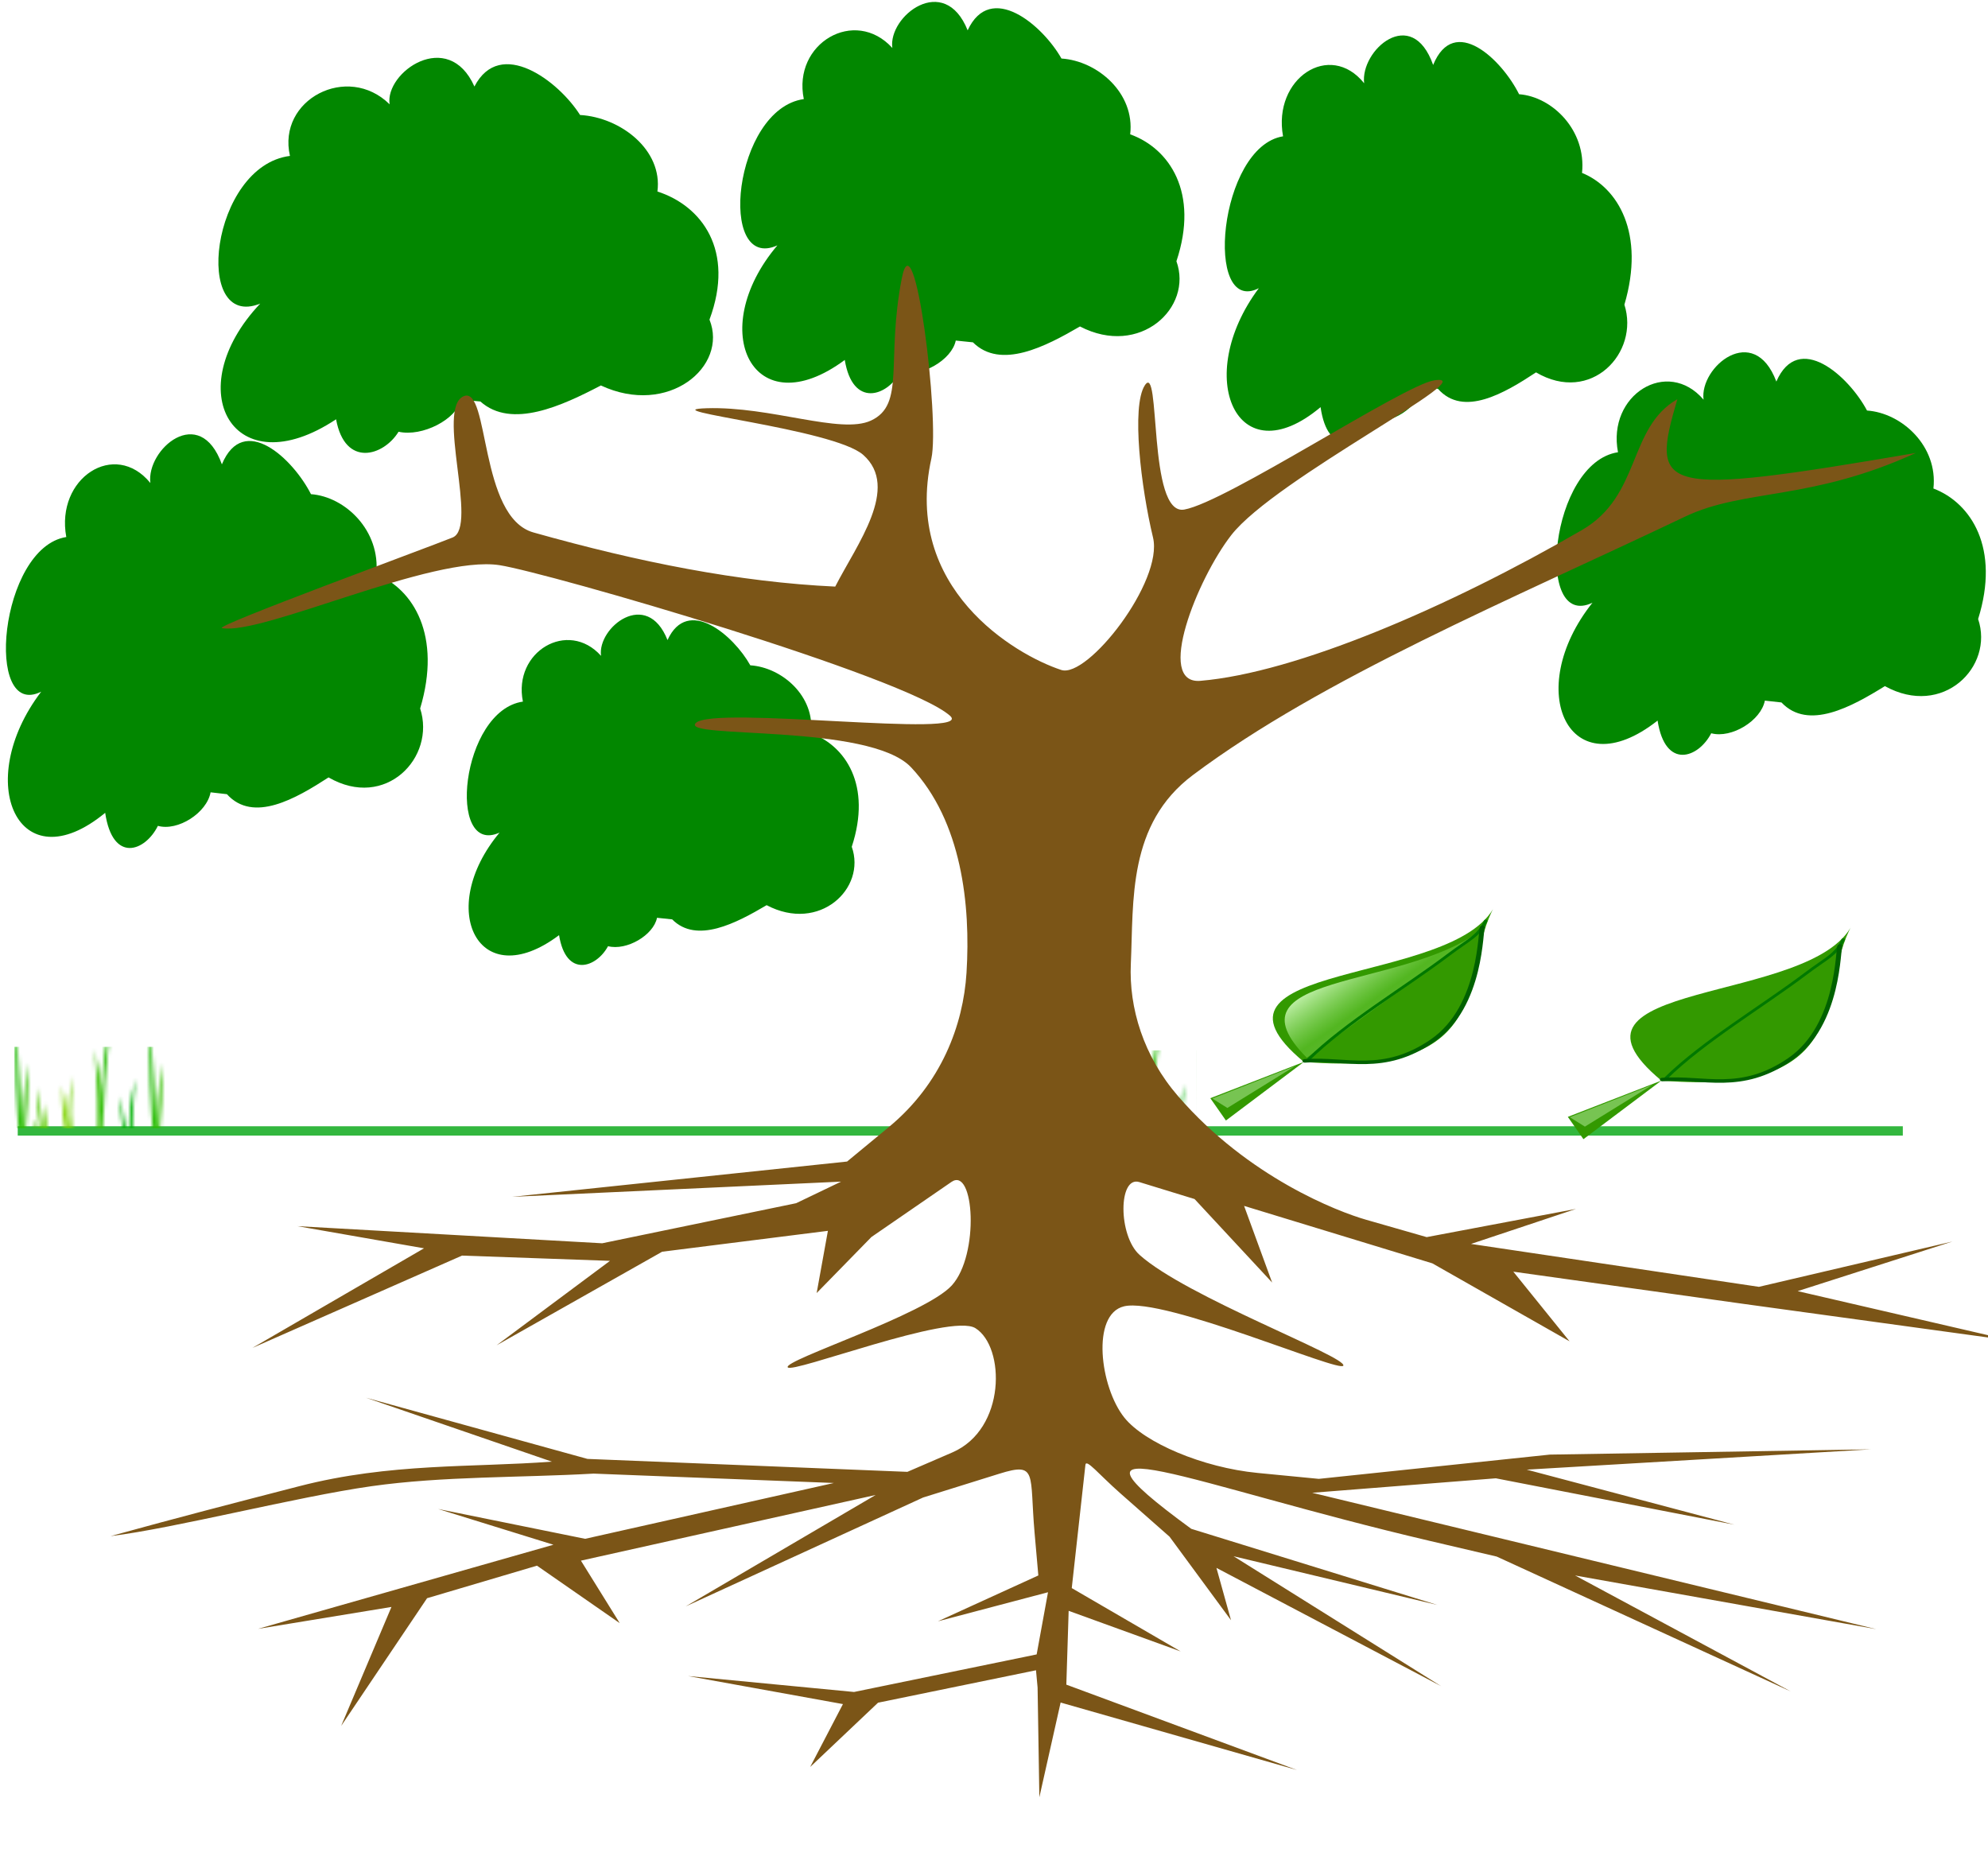
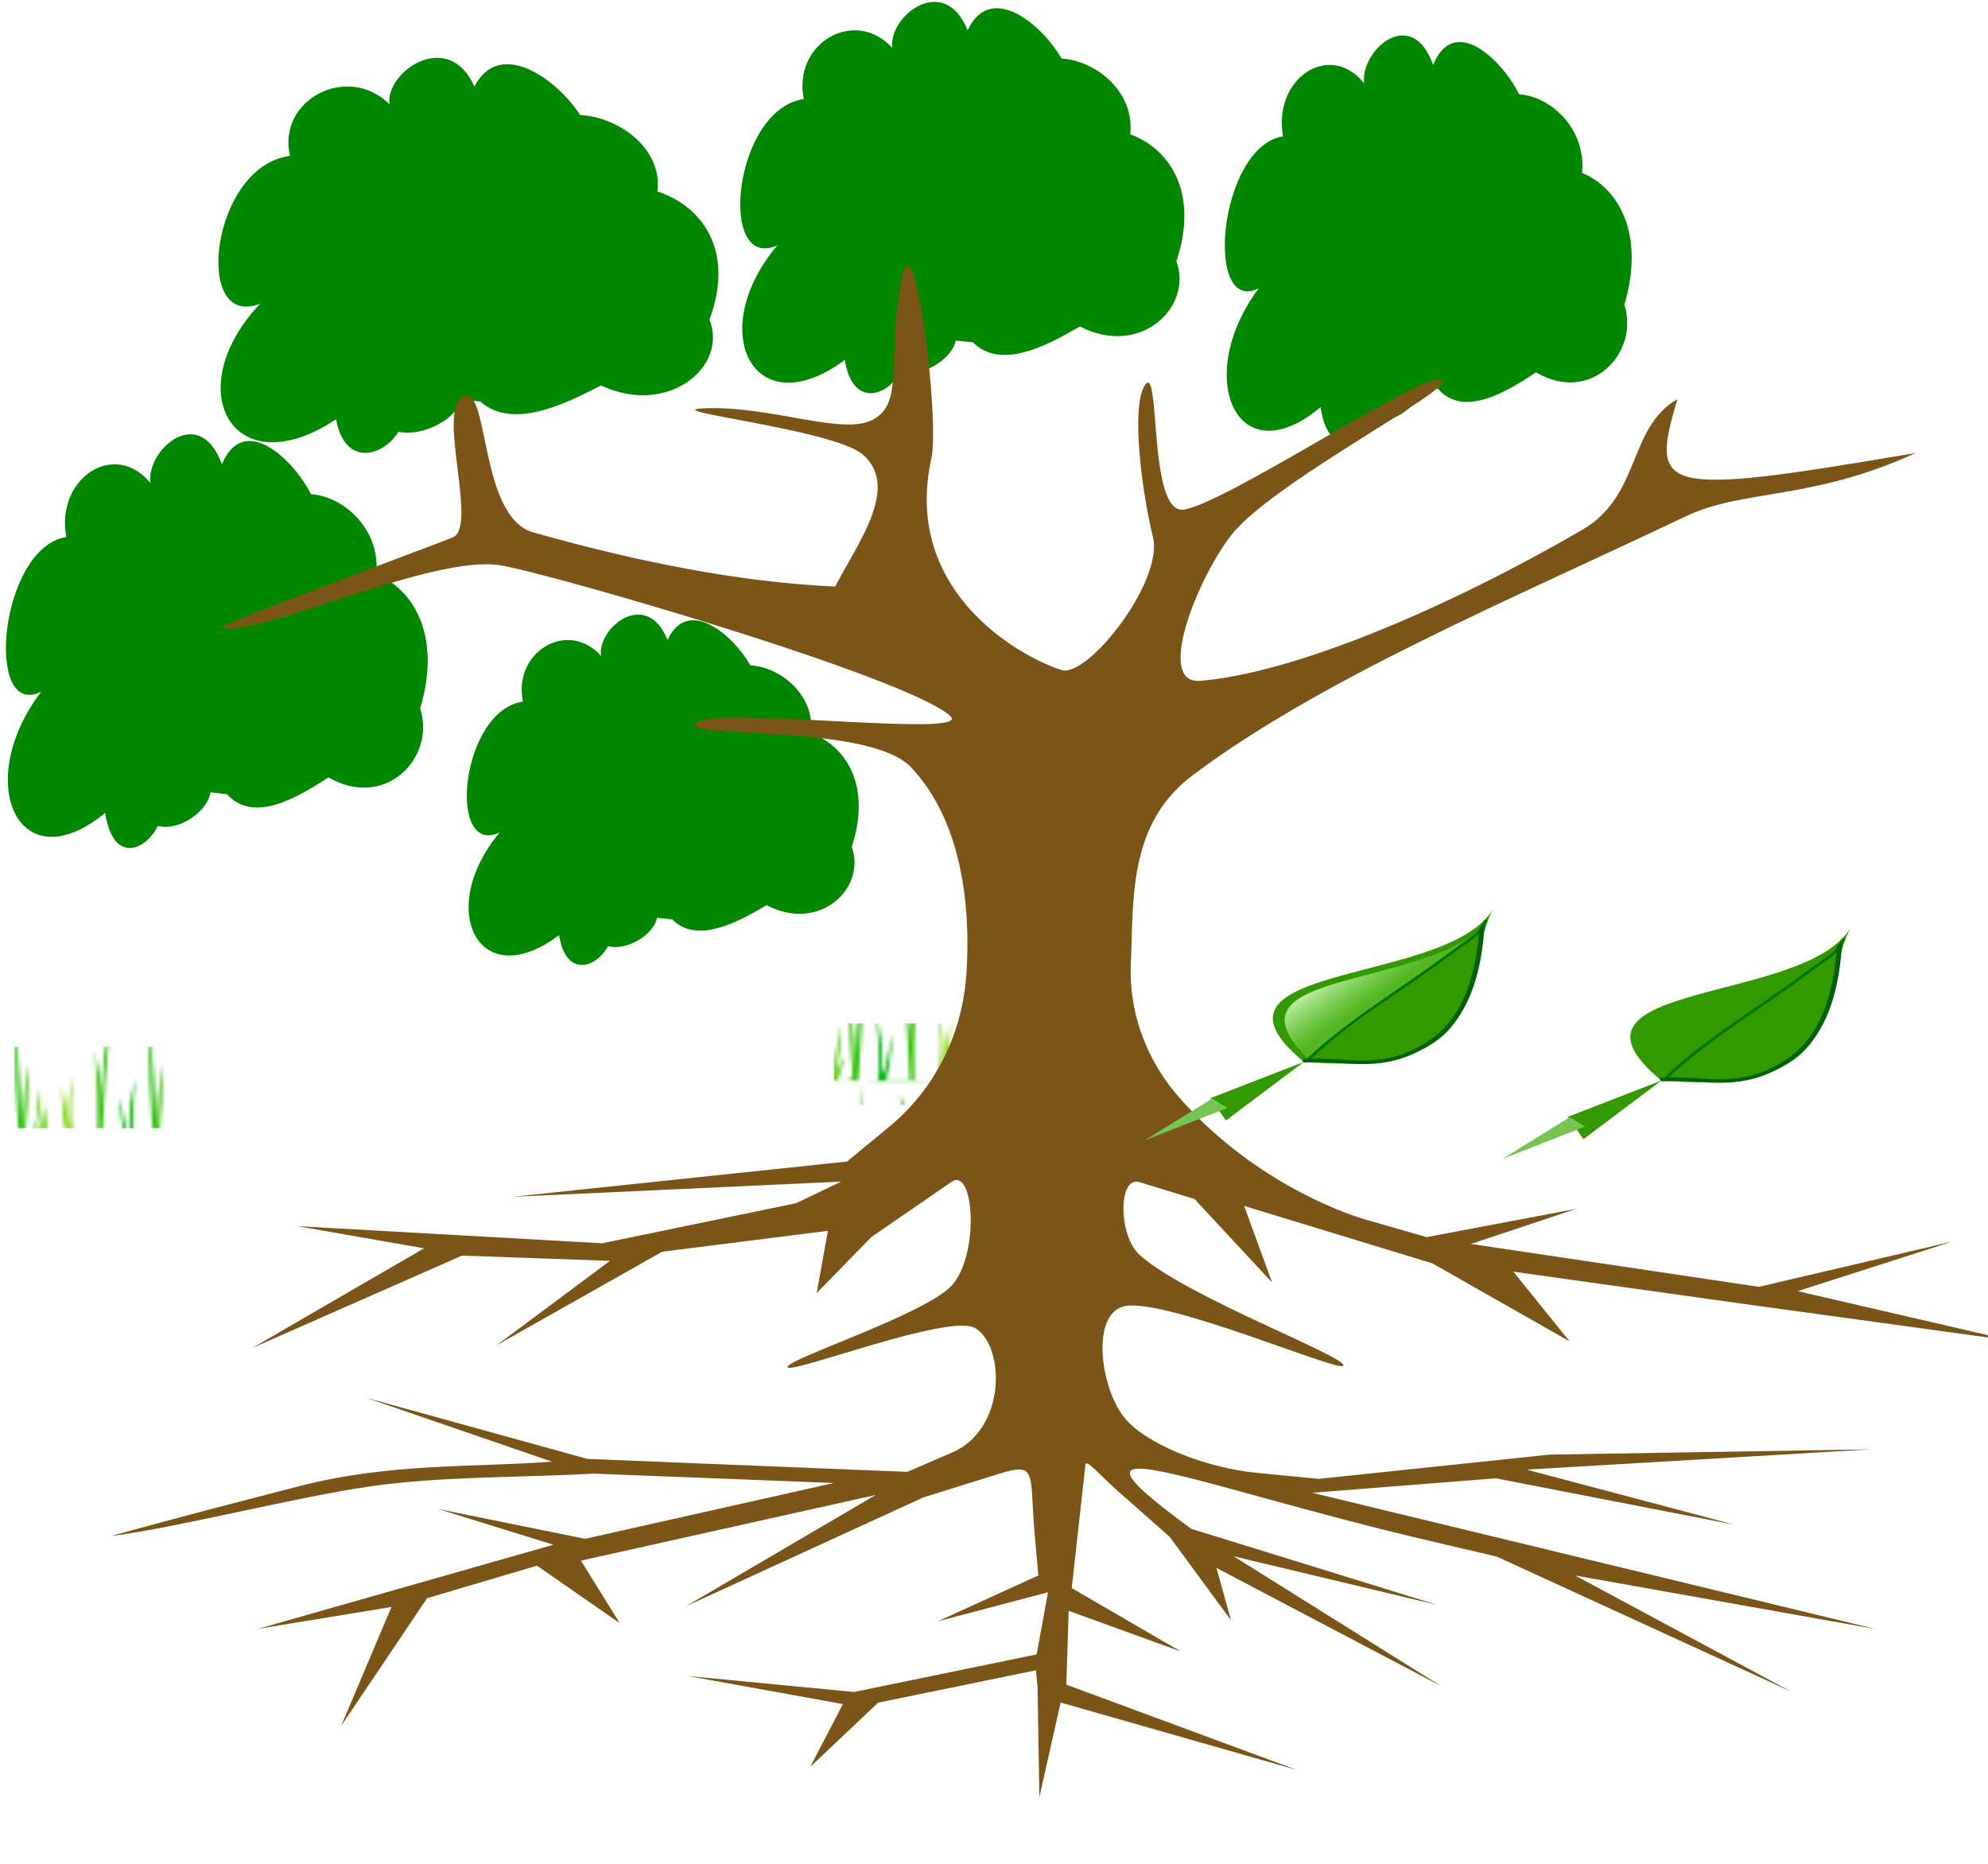
<svg xmlns="http://www.w3.org/2000/svg" xmlns:xlink="http://www.w3.org/1999/xlink" width="533.333" height="500">
  <title>Tree</title>
  <defs>
    <pattern id="pattern2390" patternTransform="translate(481.808, 272.061)" xlink:href="#pattern2380" />
    <pattern id="pattern2388" patternTransform="translate(522.525, 272.061)" xlink:href="#pattern2380" />
    <pattern id="pattern2386" patternTransform="translate(-598.213, 273.079)" xlink:href="#pattern2374" />
    <pattern id="pattern2384" patternTransform="translate(-471.99, 274.097)" xlink:href="#pattern2374" />
    <pattern id="pattern2382" patternTransform="translate(-364.09, 272.061)" xlink:href="#pattern2374" />
    <pattern id="pattern2380" patternTransform="translate(393.248, 273.079)" xlink:href="#pattern2372" />
    <pattern id="pattern2378" patternTransform="translate(282.294, 272.061)" xlink:href="#pattern2372" />
    <pattern id="pattern2376" patternTransform="translate(237.505, 272.061)" xlink:href="#pattern2372" />
    <pattern id="pattern2374" patternTransform="translate(-227.688, 272.061)" xlink:href="#pattern2372" />
    <pattern id="pattern2372" patternTransform="translate(147.8, 271.552)" xlink:href="#pattern2368" />
    <linearGradient id="linearGradient2362">
      <stop id="stop2363" offset="0" stop-color="#00b207" />
      <stop id="stop2365" offset="0.5" stop-color="#83d400" />
      <stop id="stop2364" offset="1" stop-color="#00b207" />
    </linearGradient>
    <linearGradient gradientTransform="matrix(0.961, 0, 0, 1.04, -103.649, -150.874)" gradientUnits="userSpaceOnUse" id="linearGradient2367" x1="104.287" x2="138.493" xlink:href="#linearGradient2362" y1="154.812" y2="154.812" />
    <pattern height="35.269" id="pattern2368" patternTransform="translate(93.85, 187.064)" patternUnits="userSpaceOnUse" width="35.989">
      <path d="m32.21,34.999l3.779,0.135l-34.55,-0.045c-0.93,-11.786 -1.23,-18.444 -1.44,-35.089c1.71,17.155 1.62,21.444 2.159,32.57c0.09,-6.568 0.54,-12.506 1.619,-18.894c0.06,7.198 -0.24,13.766 -0.9,20.514c0.36,0.24 0.72,0.48 1.08,0.72l3.059,0c-1.14,-2.279 -1.649,-4.649 -1.799,-6.298c0.9,1.5 1.62,3.179 2.159,5.578c-0.78,-4.769 -1.29,-9.267 -1.26,-14.036c0.96,5.578 1.56,8.637 1.799,12.956c0.18,-2.939 0.09,-5.698 0.54,-8.817c0.39,3.719 0.42,7.258 0,10.527l5.578,0.09c-0.78,-5.098 -1.29,-9.207 -1.26,-15.295c1.2,5.818 1.32,9.477 1.979,14.216c-0.24,-5.818 -0.75,-7.948 0.99,-16.825c-0.57,9.357 -0.87,11.247 0.63,18.265l5.938,0c0.21,-9.357 0.15,-13.586 -0.72,-25.372c2.309,10.317 1.829,14.066 1.35,23.213c0.54,-7.678 0.36,-24.443 3.329,-30.501c-1.829,9.747 -2.129,21.114 -2.699,32.3l6.298,0c-0.84,-4.139 -1.59,-8.278 -1.44,-12.416c0.93,6.148 1.32,8.607 2.609,11.067c-0.45,-5.368 0.18,-10.827 1.53,-15.745c-0.6,6.688 -1.246,14.735 -0.36,17.185z" id="path2369" stroke-width="0.25pt" fill-rule="evenodd" fill="url(#linearGradient2367)" />
    </pattern>
    <linearGradient id="svg_18">
      <stop stop-color="#ffffff" stop-opacity="0" id="svg_22" offset="0" />
      <stop stop-color="#65c734" stop-opacity="0.63" offset="0.662" id="svg_21" />
      <stop stop-color="#ddffcd" id="svg_20" offset="1" />
    </linearGradient>
    <linearGradient y2="595.468" x2="413.485" y1="699.505" x1="515.716" gradientUnits="userSpaceOnUse" id="svg_13" xlink:href="#svg_18" />
    <symbol id="svg_23" height="1052.362" width="744.094">
      <g id="svg_7">
        <g transform="translate(-15.714, -282.857)" id="svg_8">
          <g fill="#339900" id="svg_14" transform="translate(18.571, 14.286)">
            <path fill="#339900" fill-rule="evenodd" stroke-width="1px" id="svg_16" d="m508.571,529.505c-27.278,67.019 5.546,176.464 -140,160c-89.292,-103.457 111.061,-76.949 140,-160z" />
            <path fill="#339900" fill-rule="evenodd" stroke-width="1px" id="svg_15" d="m368.571,689.505l-68.571,37.143l11.429,22.857l57.143,-60z" />
          </g>
          <path fill="url(#svg_13)" fill-rule="evenodd" stroke-width="1px" d="m389.286,699.505c115.338,-115.601 126.429,-129.286 126.429,-129.286c-58.266,59.626 -188.035,42.488 -126.429,129.286z" id="svg_12" />
          <path fill="none" fill-rule="evenodd" stroke="#007800" stroke-width="2.5" stroke-linecap="round" stroke-miterlimit="4" stroke-dashoffset="0" d="m390.347,701.454c27.907,-38.197 71.245,-73.974 102.777,-107.29c15.068,-15.92 22.124,-18.998 27.294,-34.813" id="svg_11" />
          <path fill="none" fill-rule="evenodd" stroke="#006100" stroke-width="3.6" stroke-linecap="round" stroke-linejoin="round" stroke-miterlimit="4" d="m387.857,702.719c30.788,-3.151 57.356,13.955 93.494,-20.62c36.891,-35.295 35.028,-115.655 36.715,-116.159" id="svg_10" />
-           <path fill="#77c452" fill-rule="evenodd" stroke-width="1px" d="m320,741.291l11.071,9.643l49.643,-42.857l-60.714,33.214z" id="svg_9" />
+           <path fill="#77c452" fill-rule="evenodd" stroke-width="1px" d="m320,741.291l11.071,9.643l-60.714,33.214z" id="svg_9" />
        </g>
      </g>
    </symbol>
  </defs>
  <g>
    <title>Layer 1</title>
    <path d="m176.261,246.216c-0.939,4.657 -8.134,8.89 -13.139,7.62c-3.128,5.786 -11.262,8.608 -13.139,-2.963c-21.586,16.228 -33.161,-6.914 -15.955,-27.517c-14.287,6.491 -10.428,-32.738 6.257,-35.137c-2.711,-13.406 12.097,-22.154 20.961,-12.277c-1.043,-7.62 12.305,-18.203 17.832,-4.233c5.423,-11.853 17.728,-1.27 22.212,6.773c8.551,0.564 17.415,8.326 16.268,18.203c9.281,3.387 16.372,13.97 10.95,30.48c3.963,11.148 -8.655,23.142 -22.838,15.663c-8.134,4.798 -18.771,10.442 -25.34,3.81" id="path2347" stroke-width="0.25pt" fill-rule="evenodd" fill="#028700" />
    <g id="g2391">
-       <path d="m4.758,303.389l505.722,0l0,0" id="path2348" stroke-miterlimit="4" stroke-width="2.5" stroke="#33b73e" fill-rule="evenodd" fill="none" />
      <rect height="21.81" id="rect2370" width="40.544" x="3.838" y="280.839" fill="url(#pattern2372)" />
      <rect height="21.81" id="rect2373" transform="translate(-132.44, -17.275) scale(-1, 1)" width="40.544" x="-243.039" y="291.836" fill="url(#pattern2374)" />
      <rect height="21.81" id="rect2375" width="40.544" x="104.896" y="281.154" fill="url(#pattern2376)" />
      <rect height="21.81" id="rect2377" width="40.544" x="155.354" y="281.154" fill="url(#pattern2378)" />
-       <rect height="21.81" id="rect2379" width="40.544" x="280.351" y="281.783" fill="url(#pattern2380)" />
      <rect height="21.81" id="rect2381" transform="translate(-132.44, -17.275) scale(-1, 1)" width="40.544" x="-396.705" y="291.836" fill="url(#pattern2382)" />
-       <rect height="21.81" id="rect2383" transform="translate(-132.44, -17.275) scale(-1, 1)" width="40.544" x="-518.261" y="293.095" fill="url(#pattern2384)" />
      <rect height="21.81" id="rect2385" transform="translate(-132.44, -17.275) scale(-1, 1)" width="40.544" x="-660.46" y="292.466" fill="url(#pattern2386)" />
      <rect height="21.81" id="rect2387" width="40.544" x="425.989" y="281.154" fill="url(#pattern2388)" />
-       <rect height="21.81" id="rect2389" width="40.544" x="380.119" y="281.154" fill="url(#pattern2390)" />
    </g>
    <path d="m123.687,107.228c-1.197,5.251 -10.377,10.025 -16.763,8.593c-3.991,6.524 -14.368,9.707 -16.763,-3.342c-27.539,18.3 -42.307,-7.797 -20.355,-31.03c-18.227,7.32 -13.304,-36.918 7.982,-39.623c-3.459,-15.117 15.433,-24.983 26.741,-13.844c-1.33,-8.593 15.699,-20.528 22.75,-4.774c6.918,-13.367 22.617,-1.432 28.338,7.638c10.909,0.637 22.218,9.389 20.754,20.528c11.841,3.819 20.887,15.754 13.969,34.372c5.056,12.571 -11.042,26.097 -29.136,17.663c-10.377,5.41 -23.947,11.776 -32.329,4.297" stroke-width="0.25pt" fill-rule="evenodd" fill="#028700" id="svg_1" />
    <path d="m56.497,212.555c-1.01,5.499 -8.753,10.498 -14.139,8.998c-3.366,6.832 -12.119,10.165 -14.139,-3.499c-23.229,19.163 -35.684,-8.165 -17.169,-32.494c-15.373,7.665 -11.222,-38.66 6.733,-41.493c-2.918,-15.831 13.017,-26.162 22.555,-14.497c-1.122,-8.998 13.241,-21.496 19.189,-4.999c5.835,-13.998 19.077,-1.5 23.902,7.999c9.202,0.667 18.74,9.832 17.506,21.496c9.987,3.999 17.618,16.497 11.783,35.994c4.264,13.164 -9.314,27.329 -24.575,18.497c-8.753,5.666 -20.199,12.331 -27.268,4.499" stroke-width="0.25pt" fill-rule="evenodd" fill="#028700" id="svg_2" />
    <path d="m256.409,91.363c-1.063,5.202 -9.217,9.931 -14.889,8.512c-3.545,6.463 -12.762,9.615 -14.889,-3.31c-24.46,18.127 -37.576,-7.724 -18.079,-30.737c-16.189,7.251 -11.817,-36.57 7.09,-39.249c-3.072,-14.975 13.707,-24.748 23.751,-13.714c-1.182,-8.512 13.943,-20.334 20.206,-4.729c6.145,-13.241 20.088,-1.419 25.169,7.566c9.689,0.631 19.734,9.3 18.434,20.334c10.517,3.783 18.552,15.605 12.407,34.048c4.49,12.453 -9.808,25.851 -25.878,17.497c-9.217,5.359 -21.27,11.664 -28.714,4.256" stroke-width="0.25pt" fill-rule="evenodd" fill="#028700" id="svg_3" />
    <path d="m381.556,103.824c-0.974,5.4 -8.443,10.309 -13.639,8.836c-3.247,6.709 -11.691,9.982 -13.639,-3.436c-22.407,18.818 -34.423,-8.018 -16.562,-31.909c-14.83,7.527 -10.825,-37.963 6.495,-40.745c-2.814,-15.545 12.557,-25.69 21.758,-14.236c-1.083,-8.836 12.773,-21.109 18.51,-4.909c5.629,-13.745 18.402,-1.473 23.057,7.854c8.876,0.655 18.077,9.654 16.887,21.109c9.634,3.927 16.995,16.2 11.366,35.345c4.113,12.927 -8.985,26.836 -23.706,18.163c-8.443,5.564 -19.485,12.109 -26.304,4.418" stroke-width="0.25pt" fill-rule="evenodd" fill="#028700" id="svg_4" />
-     <path d="m473.468,187.959c-1.028,5.35 -8.907,10.214 -14.389,8.755c-3.426,6.647 -12.333,9.89 -14.389,-3.405c-23.639,18.645 -36.315,-7.945 -17.472,-31.616c-15.645,7.458 -11.42,-37.615 6.852,-40.371c-2.969,-15.403 13.247,-25.455 22.954,-14.106c-1.142,-8.755 13.475,-20.915 19.528,-4.864c5.938,-13.619 19.414,-1.459 24.324,7.782c9.364,0.649 19.071,9.566 17.815,20.915c10.164,3.891 17.929,16.051 11.991,35.021c4.34,12.808 -9.478,26.59 -25.009,17.997c-8.908,5.513 -20.556,11.998 -27.75,4.378" stroke-width="0.25pt" fill-rule="evenodd" fill="#028700" id="svg_5" />
    <path d="m244.645,205.733c13.55,14.531 15.882,36.975 14.696,55.147c-0.914,13.997 -6.819,29.729 -20.995,41.36l-11.202,9.191l-89.884,9.191l88.263,-3.807l-12.079,5.75l-52.061,10.593l-81.752,-4.842l33.946,6.046l-46.12,26.582l56.314,-24.598l39.686,1.531l-30.484,22.56l44.486,-24.965l44.486,-5.468l-3.07,16.686l14.744,-14.997l21.522,-14.714c6.109,-4.176 7.514,19.546 0,27.77c-7.182,7.861 -45.166,19.865 -44.089,21.829c1.023,1.866 43.674,-14.538 50.387,-10.34c7.983,4.993 8.216,27.102 -6.298,33.318l-12.072,5.17l-85.816,-3.734l-59.368,-16.596l49.805,17.296c-21.189,1.553 -43.382,0.165 -67.765,6.382c-18.276,4.66 -32.386,8.255 -50.678,13.244c17.399,-2.096 49.82,-10.377 70.041,-13.181c19.145,-2.655 39.737,-2.13 59.605,-3.195l64.444,2.711l-66.773,14.774l-39.423,-8.123l30.91,9.685l-79.312,22.323l35.808,-5.765l-13.588,31.871l23.153,-34.189l29.509,-8.637l22.161,15.49l-10.366,-16.802l79.124,-17.377l-51.043,29.727l63.772,-29.009l20.47,-6.319c10.322,-3.186 8.052,-0.021 9.404,15.893l0.971,11.432l-26.979,12.215l29.562,-7.703l-3.098,16.669l-49.019,9.926l-44.534,-4.412l41.544,7.652l-8.843,16.843l18.259,-17.187l42.403,-8.571l0.414,4.642l0.383,29.424l5.783,-25.388l63.351,18.294l-61.804,-23.09l0.683,-19.8l30.026,10.988l-29.175,-17.085l3.763,-33.039c0.199,-1.749 3.518,2.481 9.345,7.649l13.173,11.685l16.415,22.452l-3.865,-14.049l60.169,31.906l-55.564,-35.016l54.658,13.237l-65.989,-20.631c-40.914,-30.1 -0.103,-11.784 64.034,3.447l17.891,4.249l78.812,36.442l-57.799,-31.306l80.766,14.65l-151.225,-37.05l49.274,-3.732l63.971,12.639l-55.668,-14.935l92.345,-5.169l-86.142,1.15l-61.998,6.32l-16.416,-1.641c-14.732,-1.473 -30.32,-8.192 -35.691,-14.936c-6.526,-8.192 -8.89,-27.786 0,-29.871c10.705,-2.51 58.142,18.198 58.785,16.084c0.756,-2.482 -42.144,-18.61 -54.586,-29.871c-5.753,-5.206 -5.654,-21.286 0,-19.531l14.805,4.596l20.743,22.468l-7.463,-20.588l50.465,15.569l36.742,21.029l-15.031,-18.731l62.165,8.89l71.629,10.062l-57.527,-13.498l41.566,-13.185l-51.961,11.999l-77.199,-11.746l28.204,-9.309l-40.093,7.445l-16.34,-4.741c-7.33,-2.127 -31.386,-11.366 -50.207,-33.236c-9.287,-10.792 -13.176,-23.729 -12.597,-35.615c0.82,-16.836 -0.808,-37.45 16.796,-50.551c34.883,-25.961 85.267,-46.704 132.267,-68.933c15.857,-7.5 33.641,-4.036 61.957,-16.89c-69.186,11.577 -71.355,10.251 -63.937,-14.618c-13.366,7.627 -9.722,25.831 -25.717,35.036c-35.898,20.66 -76.903,38.057 -102.47,40.129c-12.223,0.991 -0.742,-27.392 8.398,-39.062c11.855,-15.137 68.728,-43.422 54.586,-41.36c-8.161,1.19 -55.885,32.514 -67.183,34.467c-9.918,1.714 -6.094,-40.199 -10.497,-33.318c-3.627,5.668 -1.084,27.371 2.1,40.785c2.795,11.777 -17.668,37.805 -24.728,35.459c-12.535,-4.165 -42.468,-22.086 -34.672,-56.812c2.331,-10.381 -4.33,-65.823 -7.783,-48.376c-4.366,22.061 0.949,33.838 -8.398,38.134c-8.149,3.746 -26.786,-3.946 -44.089,-3.447c-15.599,0.45 34.032,5.56 41.989,12.638c9.912,8.817 -1.752,23.957 -7.616,35.313c-25.628,-1.259 -52.672,-6.713 -80.922,-14.772c-14.611,-4.168 -11.633,-39.321 -18.535,-36.625c-7.686,3.002 3.88,35.097 -3.149,37.913c-7.428,2.976 -64.459,23.676 -61.934,24.127c10.991,1.96 56.458,-19.532 74.531,-16.659c12.977,2.063 109.029,30.226 120.72,40.785c6.878,6.212 -63.515,-3.084 -68.233,1.723c-4.253,4.333 46.593,0.114 57.735,12.063z" id="path1723" stroke-width="0.25pt" fill-rule="evenodd" fill="#7b5517" transform="rotate(-0.175, 284.415, 276.619)" />
    <use id="svg_25" x="1954.697" y="1313.229" transform="matrix(0.366, 0, 0, 0.262, -501.563, -169.473)" xlink:href="#svg_23" />
    <use id="svg_26" x="2216.751" y="1332.347" transform="matrix(0.366, 0, 0, 0.262, -501.563, -169.473)" xlink:href="#svg_23" />
  </g>
</svg>